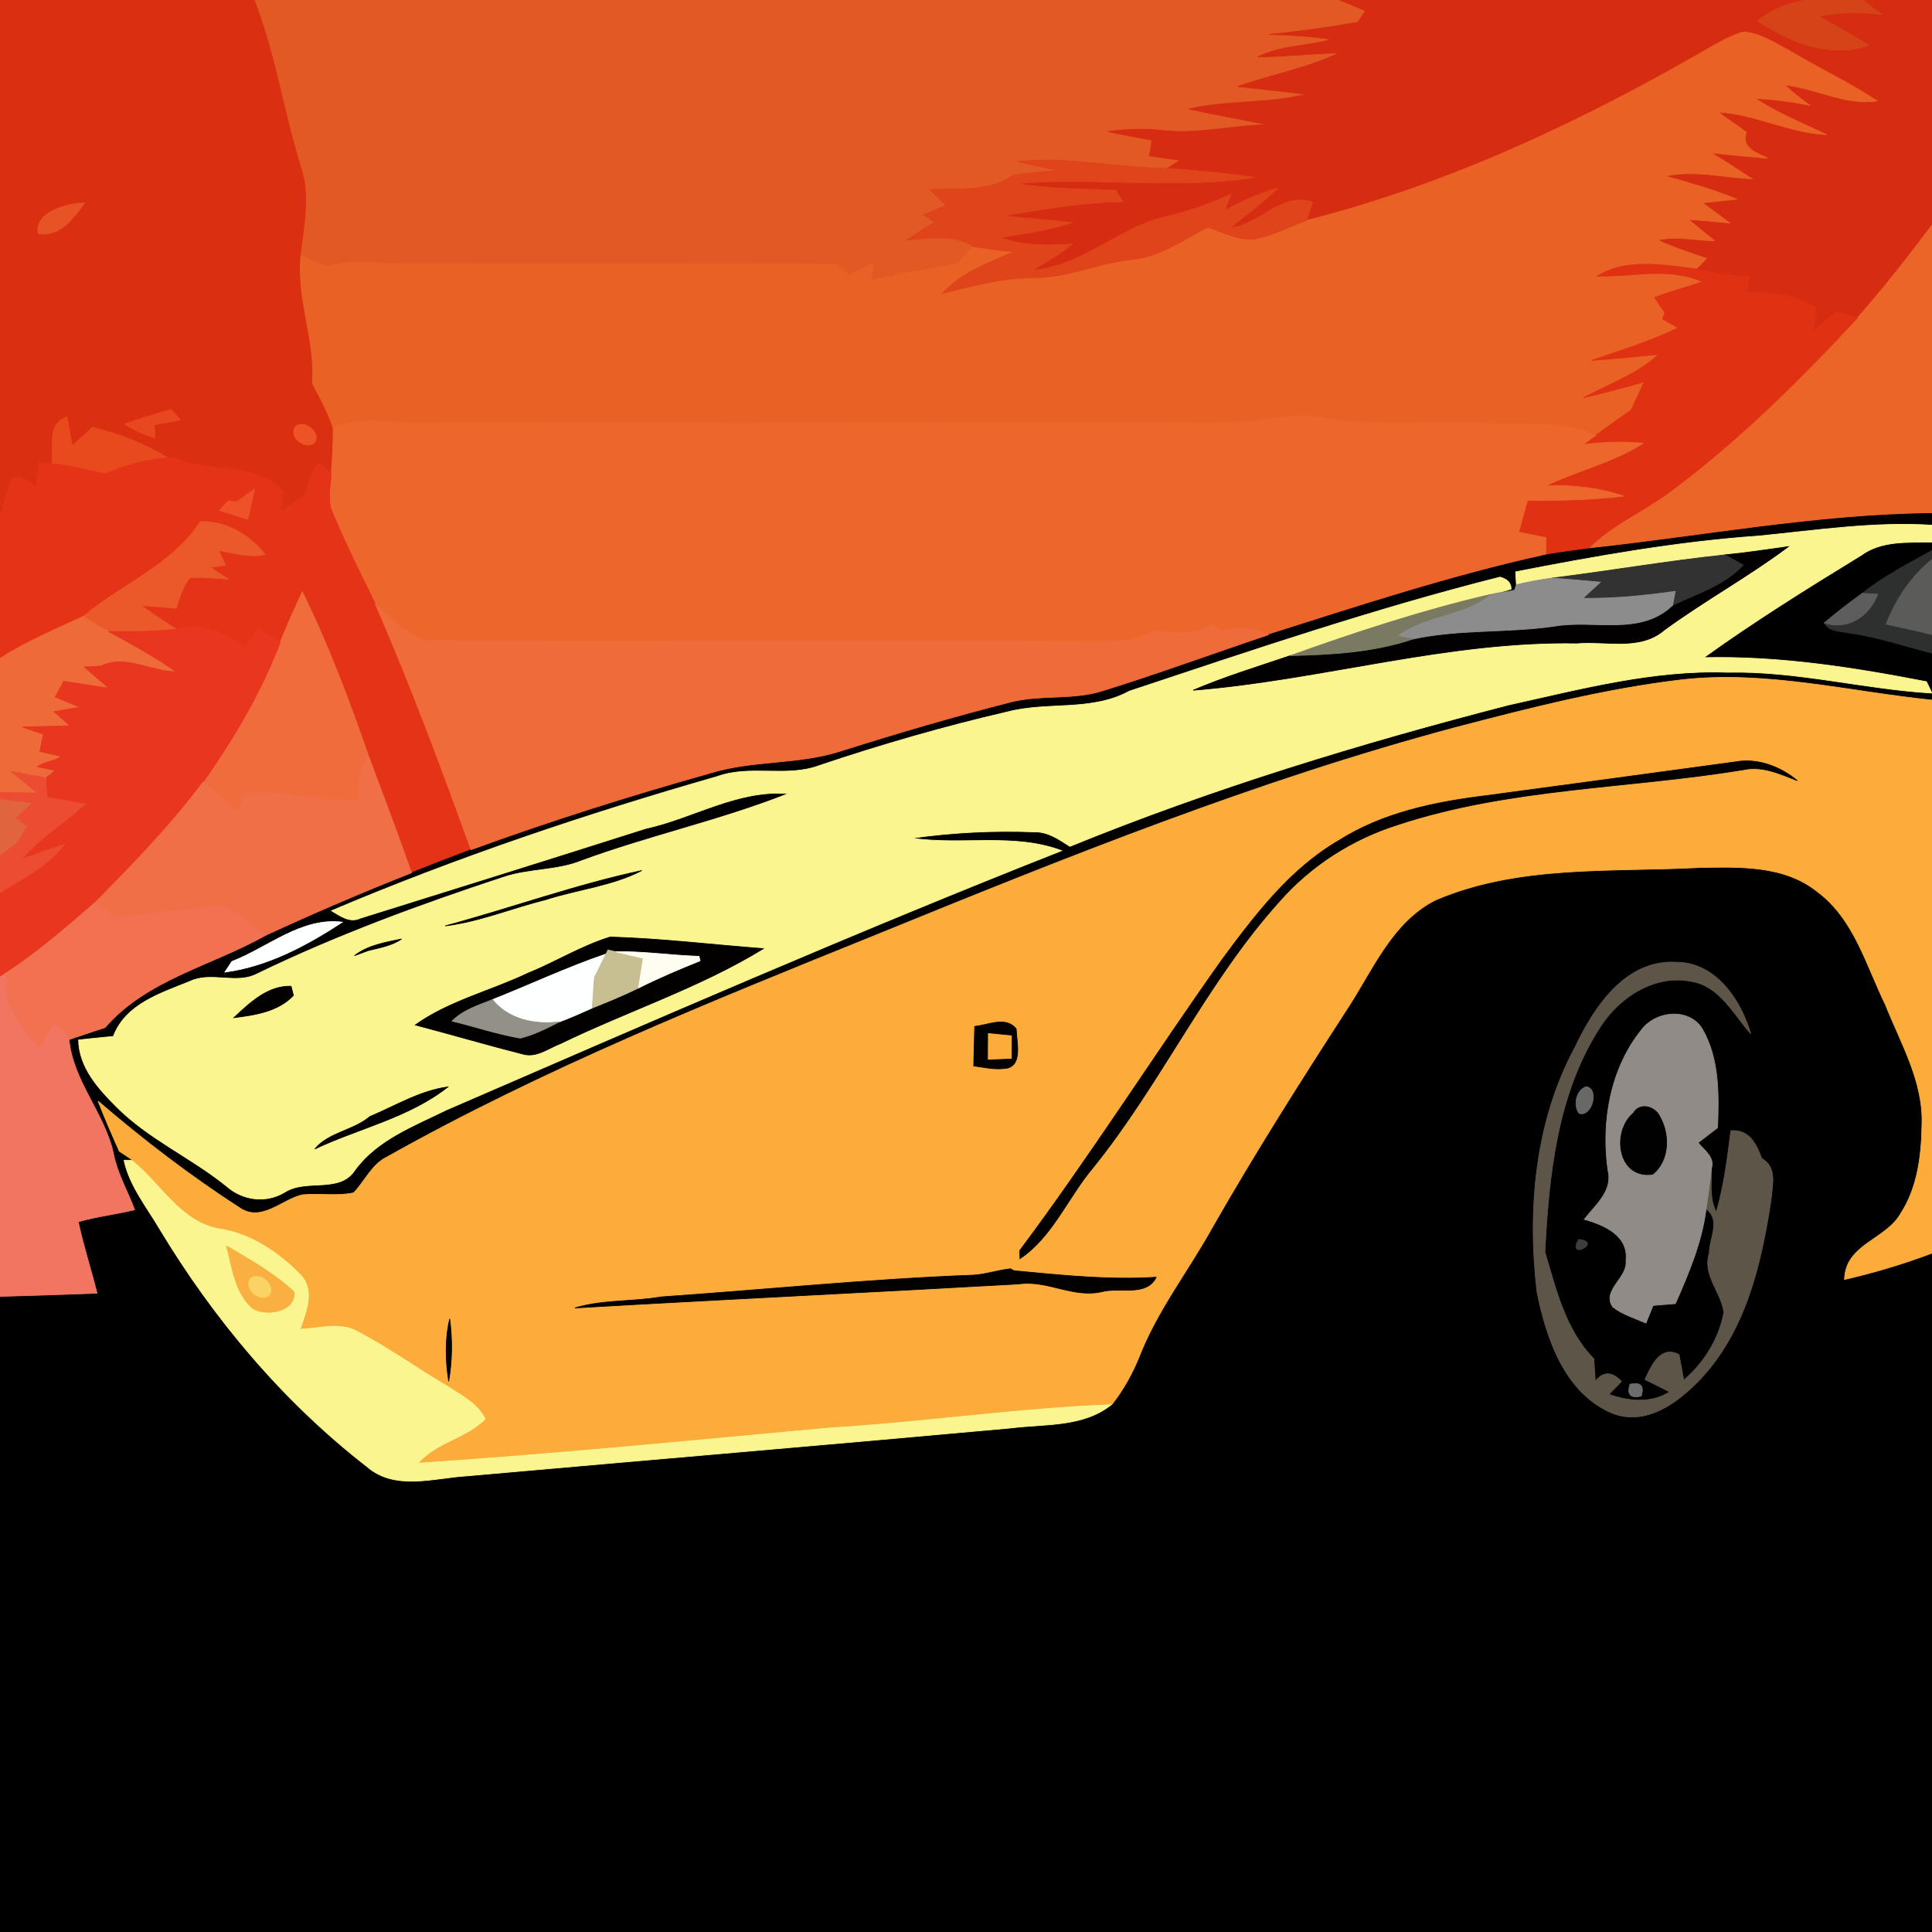
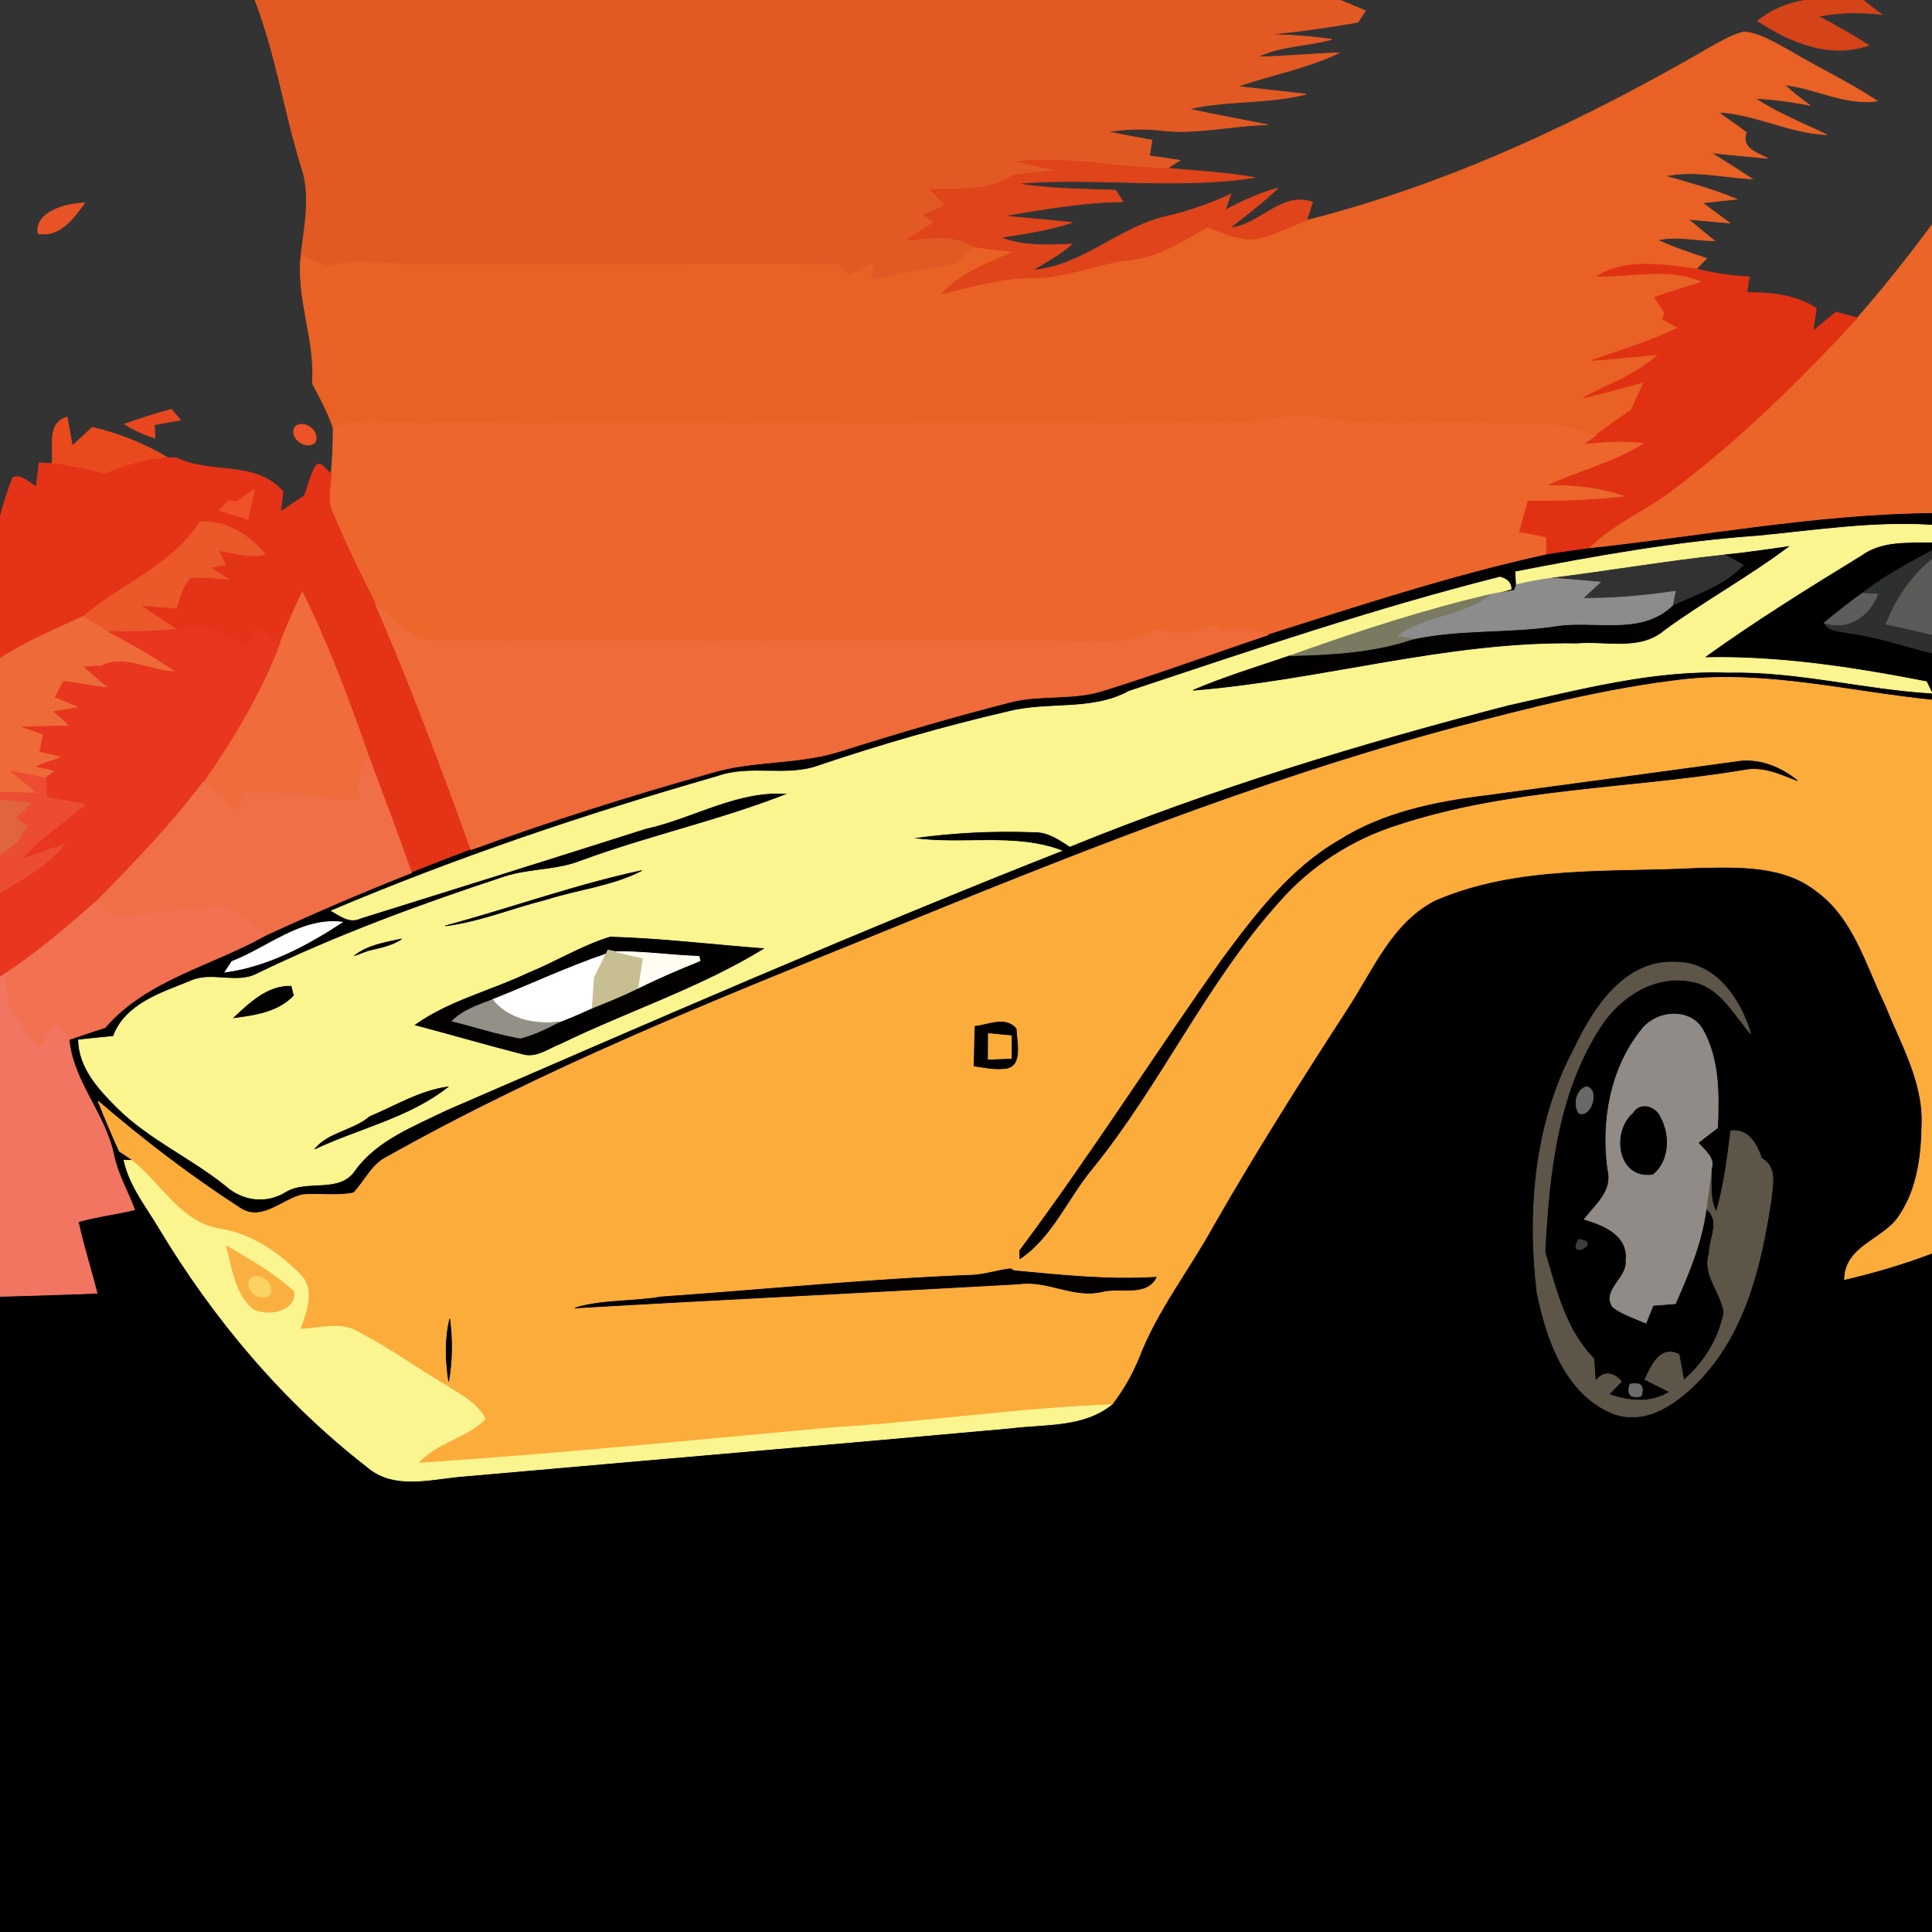
<svg xmlns="http://www.w3.org/2000/svg" width="256pt" height="256pt" viewBox="0 0 256 256" version="1.1">
  <rect x="0" y="0" width="256" height="256" fill="#333333" stroke="none" />
  <g id="#db2f12ff">
-     <path fill="#db2f12" stroke="#db2f12" stroke-width="0.094" opacity="1.00" d=" M 0.00 0.00 L 33.78 0.00 C 36.56 7.13 37.65 14.75 39.91 22.04 C 41.25 25.88 40.32 29.95 39.88 33.86 C 39.25 39.60 41.83 45.08 41.39 50.81 C 42.42 52.71 43.43 54.63 44.14 56.68 C 44.16 58.70 44.07 60.73 43.89 62.74 C 43.20 62.49 42.50 60.82 41.78 61.83 C 41.15 63.04 40.80 64.38 40.36 65.67 C 39.30 66.39 38.25 67.09 37.19 67.80 C 37.29 66.91 37.40 66.02 37.50 65.13 C 33.76 60.92 27.85 62.94 23.30 60.64 C 23.05 60.65 22.54 60.68 22.29 60.69 C 19.18 58.79 15.77 57.47 12.23 56.62 C 11.35 57.44 10.47 58.26 9.58 59.08 C 9.41 58.13 9.06 56.22 8.89 55.26 C 6.11 56.11 7.19 59.28 6.88 61.44 C 6.32 61.40 5.75 61.36 5.19 61.32 C 5.06 62.37 4.94 63.42 4.81 64.48 C 3.82 64.00 2.93 62.84 1.72 63.25 C 1.00 64.96 0.47 66.75 0.00 68.55 L 0.00 0.00 M 5.05 30.95 C 7.94 31.46 9.75 28.91 11.22 26.89 C 8.88 26.93 4.52 28.08 5.05 30.95 M 16.51 56.19 C 17.76 57.01 19.13 57.60 20.55 58.05 C 20.52 57.61 20.48 56.73 20.45 56.29 C 21.61 56.07 22.76 55.85 23.91 55.65 C 23.61 55.30 23.00 54.59 22.70 54.24 C 20.61 54.82 18.54 55.46 16.51 56.19 M 39.18 56.48 C 38.10 57.85 40.47 59.73 41.70 58.65 C 42.58 57.32 40.39 55.55 39.18 56.48 Z" />
-   </g>
+     </g>
  <g id="#e35924ff">
    <path fill="#e35924" stroke="#e35924" stroke-width="0.094" opacity="1.00" d=" M 33.78 0.00 L 177.50 0.00 C 178.65 0.46 179.80 0.94 180.94 1.43 C 180.69 1.81 180.18 2.57 179.92 2.94 C 176.00 3.64 172.06 4.19 168.09 4.56 C 170.89 4.63 173.69 4.80 176.47 5.22 C 173.24 6.14 169.74 6.01 166.69 7.53 C 170.28 7.50 173.86 7.10 177.45 7.00 C 173.17 9.06 168.47 9.89 164.01 11.46 C 167.03 11.81 170.06 12.12 173.09 12.48 C 167.97 13.78 162.63 13.25 157.51 14.45 C 160.98 15.19 164.47 15.82 167.95 16.53 C 163.21 16.61 158.52 17.86 153.78 17.27 C 151.45 16.99 149.10 17.13 146.79 17.44 C 148.73 17.86 150.69 18.21 152.65 18.57 C 152.53 19.26 152.42 19.96 152.31 20.65 C 153.66 20.84 155.01 21.04 156.36 21.24 C 155.94 21.51 155.11 22.04 154.69 22.30 C 148.05 22.26 141.46 20.67 134.82 21.41 C 136.56 21.82 138.31 22.21 140.06 22.58 C 138.13 22.76 136.19 22.95 134.27 23.21 C 131.05 25.47 126.96 24.90 123.25 25.12 C 123.94 25.82 124.64 26.51 125.35 27.20 C 124.36 27.64 123.37 28.07 122.37 28.48 C 122.74 28.71 123.46 29.17 123.83 29.41 C 122.59 30.21 121.36 31.02 120.12 31.81 C 123.09 31.61 126.30 30.93 128.98 32.67 C 128.44 33.23 127.35 34.36 126.81 34.92 C 123.03 35.72 119.17 36.15 115.44 37.19 C 115.49 36.61 115.58 35.47 115.63 34.89 C 114.57 35.43 113.51 35.96 112.46 36.49 C 112.07 36.12 111.30 35.38 110.91 35.01 C 91.61 34.89 72.30 34.98 53.00 34.93 C 49.79 34.89 46.49 34.33 43.36 35.31 C 42.20 34.83 41.04 34.35 39.88 33.86 C 40.32 29.95 41.25 25.88 39.91 22.04 C 37.65 14.75 36.56 7.13 33.78 0.00 Z" />
  </g>
  <g id="#d62d12ff">
-     <path fill="#d62d12" stroke="#d62d12" stroke-width="0.094" opacity="1.00" d=" M 177.50 0.00 L 239.41 0.00 C 237.03 0.34 234.77 1.26 232.90 2.77 C 237.22 5.62 242.43 7.80 247.62 6.00 C 245.46 4.61 243.22 3.37 240.96 2.16 C 243.72 1.61 246.53 1.60 249.32 1.91 C 248.49 1.27 247.66 0.63 246.82 -0.00 L 256.00 0.00 L 256.00 29.81 C 252.85 34.02 249.60 38.17 246.11 42.12 C 245.17 41.87 244.24 41.62 243.30 41.36 C 242.27 42.20 241.25 43.03 240.22 43.86 C 240.37 42.86 240.52 41.86 240.67 40.86 C 237.94 39.05 234.66 38.77 231.47 38.77 C 231.58 38.07 231.68 37.38 231.79 36.68 C 229.41 36.58 227.06 36.20 224.76 35.64 C 225.10 35.29 225.79 34.59 226.13 34.24 C 223.95 33.50 221.75 32.80 219.66 31.82 C 222.12 31.21 224.67 31.89 227.17 31.90 C 226.02 30.95 224.86 30.00 223.71 29.06 C 225.53 29.23 227.37 29.39 229.20 29.55 C 228.00 28.66 226.79 27.77 225.59 26.88 C 227.10 26.72 228.61 26.56 230.12 26.39 C 227.06 25.12 223.86 24.23 220.67 23.33 C 224.49 22.51 228.34 23.52 232.17 23.70 C 230.38 22.52 228.56 21.37 226.74 20.24 C 229.22 20.54 231.72 20.74 234.21 20.97 C 232.76 20.21 230.67 19.64 231.39 17.54 C 230.19 16.59 228.88 15.79 227.68 14.86 C 232.62 15.11 237.09 17.64 242.05 17.84 C 238.83 16.32 235.52 14.98 232.54 13.03 C 234.99 13.16 237.43 13.46 239.84 13.97 C 238.67 13.12 237.53 12.23 236.47 11.26 C 240.61 11.68 244.48 14.01 248.73 13.38 C 245.07 10.93 241.06 9.08 237.29 6.82 C 235.33 5.77 233.37 4.46 231.10 4.22 C 229.62 4.58 228.29 5.35 226.97 6.07 C 210.05 15.90 192.19 24.38 173.15 29.20 C 173.34 28.59 173.72 27.38 173.91 26.78 C 169.74 25.35 166.96 29.84 162.97 30.19 C 165.14 28.51 167.34 26.85 169.31 24.93 C 166.87 25.61 164.55 26.64 162.34 27.86 C 162.53 27.32 162.90 26.26 163.09 25.73 C 160.29 27.03 157.38 28.04 154.37 28.72 C 148.16 30.20 143.35 35.29 136.84 35.80 C 138.62 34.72 140.47 33.72 142.05 32.34 C 138.86 32.48 135.61 32.66 132.58 31.47 C 135.78 30.98 139.00 30.49 142.09 29.48 C 139.04 29.16 135.99 28.90 132.94 28.61 C 138.19 27.75 143.45 26.78 148.80 26.73 C 148.55 26.35 148.07 25.58 147.82 25.20 C 143.45 25.04 139.06 25.04 134.73 24.32 C 145.22 23.43 155.80 25.14 166.24 23.52 C 162.42 22.86 158.55 22.64 154.69 22.30 C 155.11 22.04 155.94 21.51 156.36 21.24 C 155.01 21.04 153.66 20.84 152.31 20.65 C 152.42 19.96 152.53 19.26 152.65 18.57 C 150.69 18.21 148.73 17.86 146.79 17.44 C 149.10 17.13 151.45 16.99 153.78 17.27 C 158.52 17.86 163.21 16.61 167.95 16.53 C 164.47 15.82 160.98 15.19 157.51 14.45 C 162.63 13.25 167.97 13.78 173.09 12.48 C 170.06 12.12 167.03 11.81 164.01 11.46 C 168.47 9.89 173.17 9.06 177.45 7.00 C 173.86 7.10 170.28 7.50 166.69 7.53 C 169.74 6.01 173.24 6.14 176.47 5.22 C 173.69 4.80 170.89 4.63 168.09 4.56 C 172.06 4.19 176.00 3.64 179.92 2.94 C 180.18 2.57 180.69 1.81 180.94 1.43 C 179.80 0.94 178.65 0.46 177.50 0.00 Z" />
-   </g>
+     </g>
  <g id="#d54319ff">
    <path fill="#d54319" stroke="#d54319" stroke-width="0.094" opacity="1.00" d=" M 239.41 0.00 L 246.82 0.00 C 247.66 0.63 248.49 1.27 249.32 1.91 C 246.53 1.60 243.72 1.61 240.96 2.16 C 243.22 3.37 245.46 4.61 247.62 6.00 C 242.43 7.80 237.22 5.62 232.90 2.77 C 234.77 1.26 237.03 0.34 239.41 0.00 Z" />
  </g>
  <g id="#e96124ff">
    <path fill="#e96124" stroke="#e96124" stroke-width="0.094" opacity="1.00" d=" M 226.97 6.07 C 228.29 5.35 229.62 4.58 231.10 4.22 C 233.37 4.46 235.33 5.77 237.29 6.82 C 241.06 9.08 245.07 10.93 248.73 13.38 C 244.48 14.01 240.61 11.68 236.47 11.26 C 237.53 12.23 238.67 13.12 239.84 13.97 C 237.43 13.46 234.99 13.16 232.54 13.03 C 235.52 14.98 238.83 16.32 242.05 17.84 C 237.09 17.64 232.62 15.11 227.68 14.86 C 228.88 15.79 230.19 16.59 231.39 17.54 C 230.67 19.64 232.76 20.21 234.21 20.97 C 231.72 20.74 229.22 20.54 226.74 20.24 C 228.56 21.37 230.38 22.52 232.17 23.70 C 228.34 23.52 224.49 22.51 220.67 23.33 C 223.86 24.23 227.06 25.12 230.12 26.39 C 228.61 26.56 227.10 26.72 225.59 26.88 C 226.79 27.77 228.00 28.66 229.20 29.55 C 227.37 29.39 225.53 29.23 223.71 29.06 C 224.86 30.00 226.02 30.95 227.17 31.90 C 224.67 31.89 222.12 31.21 219.66 31.82 C 221.75 32.80 223.95 33.50 226.13 34.24 C 225.79 34.59 225.10 35.29 224.76 35.64 C 220.41 35.12 215.60 34.17 211.64 36.58 C 216.31 36.71 221.16 35.32 225.61 37.35 C 223.49 38.04 221.33 38.62 219.25 39.41 C 219.68 40.09 220.14 40.77 220.60 41.44 C 220.53 41.65 220.37 42.07 220.30 42.28 C 220.82 42.57 221.87 43.15 222.39 43.44 C 218.69 45.21 214.78 46.43 210.91 47.75 C 213.87 47.56 216.82 47.24 219.78 46.95 C 216.93 49.62 213.19 50.88 209.82 52.70 C 212.52 52.08 215.20 51.35 217.87 50.60 C 217.29 51.84 216.72 53.08 216.14 54.32 C 214.56 55.43 212.99 56.55 211.43 57.69 C 206.89 55.60 201.83 56.40 197.01 56.08 C 189.89 55.72 182.72 56.65 175.66 55.43 C 172.99 54.91 170.27 55.14 167.60 55.57 C 163.11 56.27 158.54 56.07 154.01 56.03 C 121.36 56.10 88.71 55.95 56.06 56.08 C 52.09 56.14 47.95 55.00 44.14 56.68 C 43.43 54.63 42.42 52.71 41.39 50.81 C 41.83 45.08 39.25 39.60 39.88 33.86 C 41.04 34.35 42.20 34.83 43.36 35.31 C 46.49 34.33 49.79 34.89 53.00 34.93 C 72.30 34.98 91.61 34.89 110.91 35.01 C 111.30 35.38 112.07 36.12 112.46 36.49 C 113.51 35.96 114.57 35.43 115.63 34.89 C 115.58 35.47 115.49 36.61 115.44 37.19 C 119.17 36.15 123.03 35.72 126.81 34.92 C 127.35 34.36 128.44 33.23 128.98 32.67 C 130.76 32.98 132.56 33.16 134.36 33.36 C 130.98 34.82 127.38 36.11 124.84 38.90 C 128.85 37.90 132.88 36.79 137.05 36.79 C 141.50 36.81 145.60 34.81 149.99 34.39 C 153.69 34.02 156.79 31.78 160.00 30.10 C 161.93 30.73 163.83 31.74 165.91 31.71 C 168.46 31.35 170.75 30.06 173.15 29.20 C 192.19 24.38 210.05 15.90 226.97 6.07 Z" />
  </g>
  <g id="#e0441aff">
    <path fill="#e0441a" stroke="#e0441a" stroke-width="0.094" opacity="1.00" d=" M 134.82 21.41 C 141.46 20.67 148.05 22.26 154.69 22.30 C 158.55 22.64 162.42 22.86 166.24 23.52 C 155.80 25.14 145.22 23.43 134.73 24.32 C 139.06 25.04 143.45 25.04 147.82 25.20 C 148.07 25.58 148.55 26.35 148.80 26.73 C 143.45 26.78 138.19 27.75 132.94 28.61 C 135.99 28.90 139.04 29.16 142.09 29.48 C 139.00 30.49 135.78 30.98 132.58 31.47 C 135.61 32.66 138.86 32.48 142.05 32.34 C 140.47 33.72 138.62 34.72 136.84 35.80 C 143.35 35.29 148.16 30.20 154.37 28.72 C 157.38 28.04 160.29 27.03 163.09 25.73 C 162.90 26.26 162.53 27.32 162.34 27.86 C 164.55 26.64 166.87 25.61 169.31 24.93 C 167.34 26.85 165.14 28.51 162.97 30.19 C 166.96 29.84 169.74 25.35 173.91 26.78 C 173.72 27.38 173.34 28.59 173.15 29.20 C 170.75 30.06 168.46 31.35 165.91 31.71 C 163.83 31.74 161.93 30.73 160.00 30.10 C 156.79 31.78 153.69 34.02 149.99 34.39 C 145.60 34.81 141.50 36.81 137.05 36.79 C 132.88 36.79 128.85 37.90 124.84 38.90 C 127.38 36.11 130.98 34.82 134.36 33.36 C 132.56 33.16 130.76 32.98 128.98 32.67 C 126.30 30.93 123.09 31.61 120.12 31.81 C 121.36 31.02 122.59 30.21 123.83 29.41 C 123.46 29.17 122.74 28.71 122.37 28.48 C 123.37 28.07 124.36 27.64 125.35 27.20 C 124.64 26.51 123.94 25.82 123.25 25.12 C 126.96 24.90 131.05 25.47 134.27 23.21 C 136.19 22.95 138.13 22.76 140.06 22.58 C 138.31 22.21 136.56 21.82 134.82 21.41 Z" />
  </g>
  <g id="#e75325ff">
    <path fill="#e75325" stroke="#e75325" stroke-width="0.094" opacity="1.00" d=" M 5.05 30.95 C 4.52 28.08 8.88 26.93 11.22 26.89 C 9.75 28.91 7.94 31.46 5.05 30.95 Z" />
  </g>
  <g id="#eb6428ff">
    <path fill="#eb6428" stroke="#eb6428" stroke-width="0.094" opacity="1.00" d=" M 246.11 42.12 C 249.60 38.17 252.85 34.02 256.00 29.81 L 256.00 68.04 C 240.69 68.19 225.61 71.09 210.43 72.71 C 213.70 69.36 218.14 67.63 221.79 64.77 C 230.66 58.09 238.58 50.25 246.11 42.12 Z" />
  </g>
  <g id="#e13113ff">
    <path fill="#e13113" stroke="#e13113" stroke-width="0.094" opacity="1.00" d=" M 211.64 36.58 C 215.60 34.17 220.41 35.12 224.76 35.64 C 227.06 36.20 229.41 36.58 231.79 36.68 C 231.68 37.38 231.58 38.07 231.47 38.77 C 234.66 38.77 237.94 39.05 240.67 40.86 C 240.52 41.86 240.37 42.86 240.22 43.86 C 241.25 43.03 242.27 42.20 243.30 41.36 C 244.24 41.62 245.17 41.87 246.11 42.12 C 238.58 50.25 230.66 58.09 221.79 64.77 C 218.14 67.63 213.70 69.36 210.43 72.71 C 208.56 72.95 206.69 73.21 204.83 73.53 C 204.83 72.96 204.84 71.81 204.84 71.24 C 203.63 70.98 202.43 70.74 201.23 70.52 C 201.61 69.12 202.00 67.72 202.39 66.32 C 206.65 66.32 210.92 66.25 215.15 65.74 C 211.83 64.61 208.33 64.24 204.84 64.36 C 209.07 62.33 213.74 61.30 217.71 58.74 C 215.07 58.44 212.42 58.61 209.79 58.90 C 210.20 58.60 211.02 57.99 211.43 57.69 C 212.99 56.55 214.56 55.43 216.14 54.32 C 216.72 53.08 217.29 51.84 217.87 50.60 C 215.20 51.35 212.52 52.08 209.82 52.70 C 213.19 50.88 216.93 49.62 219.78 46.95 C 216.82 47.24 213.87 47.56 210.91 47.75 C 214.78 46.43 218.69 45.21 222.39 43.44 C 221.87 43.15 220.82 42.57 220.30 42.28 C 220.37 42.07 220.53 41.65 220.60 41.44 C 220.14 40.77 219.68 40.09 219.25 39.41 C 221.33 38.62 223.49 38.04 225.61 37.35 C 221.16 35.32 216.31 36.71 211.64 36.58 Z" />
  </g>
  <g id="#e84720ff">
    <path fill="#e84720" stroke="#e84720" stroke-width="0.094" opacity="1.00" d=" M 16.51 56.19 C 18.54 55.46 20.61 54.82 22.70 54.24 C 23.00 54.59 23.61 55.30 23.91 55.65 C 22.76 55.85 21.61 56.07 20.45 56.29 C 20.48 56.73 20.52 57.61 20.55 58.05 C 19.13 57.60 17.76 57.01 16.51 56.19 Z" />
  </g>
  <g id="#ed662cff">
    <path fill="#ed662c" stroke="#ed662c" stroke-width="0.094" opacity="1.00" d=" M 44.14 56.68 C 47.95 55.00 52.09 56.14 56.06 56.08 C 88.71 55.95 121.36 56.10 154.01 56.03 C 158.54 56.07 163.11 56.27 167.60 55.57 C 170.27 55.14 172.99 54.91 175.66 55.43 C 182.72 56.65 189.89 55.72 197.01 56.08 C 201.83 56.40 206.89 55.60 211.43 57.69 C 211.02 57.99 210.20 58.60 209.79 58.90 C 212.42 58.61 215.07 58.44 217.71 58.74 C 213.74 61.30 209.07 62.33 204.84 64.36 C 208.33 64.24 211.83 64.61 215.15 65.74 C 210.92 66.25 206.65 66.32 202.39 66.32 C 202.00 67.72 201.61 69.12 201.23 70.52 C 202.43 70.74 203.63 70.98 204.84 71.24 C 204.84 71.81 204.83 72.96 204.83 73.53 C 192.35 76.28 180.19 80.27 168.03 84.13 C 166.10 83.08 163.96 83.13 161.88 83.55 C 161.44 83.28 161.01 83.02 160.57 82.77 C 158.30 84.28 155.62 83.85 153.09 83.51 C 150.05 85.35 146.44 84.98 143.05 84.97 C 114.71 84.78 86.37 85.06 58.04 84.88 C 54.50 85.10 52.18 82.06 49.73 80.01 C 47.77 76.05 45.80 72.08 44.09 68.00 C 43.31 66.34 43.80 64.48 43.89 62.74 C 44.07 60.73 44.16 58.70 44.14 56.68 Z" />
  </g>
  <g id="#e94a1dff">
    <path fill="#e94a1d" stroke="#e94a1d" stroke-width="0.094" opacity="1.00" d=" M 6.88 61.44 C 7.19 59.28 6.11 56.11 8.89 55.26 C 9.06 56.22 9.41 58.13 9.58 59.08 C 10.47 58.26 11.35 57.44 12.23 56.62 C 15.77 57.47 19.18 58.79 22.29 60.69 C 19.39 60.83 16.59 61.66 13.94 62.81 C 11.61 62.27 9.27 61.68 6.88 61.44 Z" />
  </g>
  <g id="#ee5327ff">
    <path fill="#ee5327" stroke="#ee5327" stroke-width="0.094" opacity="1.00" d=" M 39.18 56.48 C 40.39 55.55 42.58 57.32 41.70 58.65 C 40.47 59.73 38.10 57.85 39.18 56.48 Z" />
  </g>
  <g id="#e53318ff">
    <path fill="#e53318" stroke="#e53318" stroke-width="0.094" opacity="1.00" d=" M 22.29 60.69 C 22.54 60.68 23.05 60.65 23.30 60.64 C 27.85 62.94 33.76 60.92 37.50 65.13 C 37.40 66.02 37.29 66.91 37.19 67.80 C 38.25 67.09 39.30 66.39 40.36 65.67 C 40.80 64.38 41.15 63.04 41.78 61.83 C 42.50 60.82 43.20 62.49 43.89 62.74 C 43.80 64.48 43.31 66.34 44.09 68.00 C 45.80 72.08 47.77 76.05 49.73 80.01 C 54.38 90.71 58.46 101.63 62.41 112.59 C 59.77 113.58 57.15 114.60 54.53 115.65 C 52.72 110.51 50.79 105.42 48.89 100.32 C 46.31 92.89 43.53 85.49 40.06 78.42 C 39.01 80.63 38.04 82.87 37.12 85.13 C 36.14 84.47 35.16 83.82 34.18 83.16 C 33.63 84.02 33.09 84.87 32.54 85.73 C 29.81 83.86 26.72 82.35 23.35 83.38 C 21.77 82.35 20.20 81.29 18.65 80.21 C 20.22 80.33 21.79 80.46 23.36 80.59 C 23.82 79.19 24.19 77.67 25.20 76.54 C 26.89 76.46 28.58 76.62 30.26 76.75 C 29.67 76.36 28.49 75.58 27.89 75.19 C 28.38 75.11 29.37 74.95 29.86 74.87 C 29.64 74.39 29.20 73.43 28.99 72.94 C 31.01 73.27 33.08 73.98 35.13 73.46 C 33.01 70.83 29.99 69.01 26.54 69.11 C 22.78 74.93 16.13 77.37 11.04 81.67 C 7.30 83.40 3.47 84.99 0.00 87.25 L 0.00 68.55 C 0.47 66.75 1.00 64.96 1.72 63.25 C 2.93 62.84 3.82 64.00 4.81 64.48 C 4.94 63.42 5.06 62.37 5.19 61.32 C 5.75 61.36 6.32 61.40 6.88 61.44 C 9.27 61.68 11.61 62.27 13.94 62.81 C 16.59 61.66 19.39 60.83 22.29 60.69 M 31.36 66.50 C 31.09 66.46 30.54 66.39 30.27 66.35 C 29.96 66.67 29.35 67.31 29.05 67.63 C 30.32 68.02 31.59 68.41 32.86 68.81 C 33.16 67.47 33.44 66.14 33.71 64.80 C 32.93 65.37 32.15 65.94 31.36 66.50 Z" />
  </g>
  <g id="#ef5228ff">
    <path fill="#ef5228" stroke="#ef5228" stroke-width="0.094" opacity="1.00" d=" M 31.36 66.50 C 32.15 65.94 32.93 65.37 33.71 64.80 C 33.44 66.14 33.16 67.47 32.86 68.81 C 31.59 68.41 30.32 68.02 29.05 67.63 C 29.35 67.31 29.96 66.67 30.27 66.35 C 30.54 66.39 31.09 66.46 31.36 66.50 Z" />
  </g>
  <g id="#000000ff">
    <path fill="#000000" stroke="#000000" stroke-width="0.094" opacity="1.00" d=" M 210.43 72.71 C 225.61 71.09 240.69 68.19 256.00 68.04 L 256.00 69.59 C 248.32 69.10 240.70 70.27 233.08 71.02 C 222.22 71.78 211.50 73.69 200.83 75.77 C 200.85 76.20 200.91 77.06 200.93 77.48 C 200.87 77.66 200.74 78.02 200.68 78.20 C 199.93 78.38 199.17 78.47 198.42 78.58 L 200.23 78.06 C 200.24 77.26 199.75 76.73 198.76 76.47 C 182.14 80.66 165.89 86.19 149.63 91.59 C 144.66 94.31 138.87 92.95 133.56 94.32 C 125.13 96.27 116.80 98.67 108.60 101.43 C 104.24 103.07 99.46 101.31 95.06 102.89 C 77.70 107.87 60.55 113.63 43.92 120.68 C 45.10 121.36 46.33 122.34 47.76 121.66 C 60.37 117.73 72.97 113.78 85.55 109.78 C 91.90 108.39 97.77 104.59 104.46 105.16 C 95.54 108.70 86.10 110.74 77.09 114.05 C 73.78 115.39 70.13 115.11 66.78 116.22 C 55.67 119.88 44.66 123.92 34.12 129.02 C 31.32 130.52 28.01 128.68 25.14 130.05 C 21.28 131.62 16.63 133.04 15.02 137.33 C 13.48 137.48 11.94 137.63 10.41 137.80 C 10.48 141.43 13.01 144.23 15.43 146.65 C 19.69 150.93 25.32 153.38 29.99 157.15 C 32.17 159.08 35.26 159.48 37.76 157.95 C 40.64 156.13 45.03 158.18 47.05 155.01 C 50.00 151.00 54.82 149.20 59.13 147.08 C 86.19 135.36 113.24 123.54 140.67 112.72 C 134.36 110.34 127.37 112.05 120.79 111.06 C 126.18 110.29 131.65 110.02 137.09 110.23 C 138.87 110.19 140.34 111.24 141.77 112.15 C 160.64 104.46 180.17 98.50 199.89 93.41 C 209.45 91.30 219.06 88.72 228.94 89.08 C 238.05 88.88 246.93 91.30 255.99 91.84 L 255.27 90.33 C 245.54 88.44 235.70 86.91 225.76 87.14 C 232.48 82.30 239.54 77.91 246.61 73.58 C 249.34 71.59 252.80 71.89 256.00 71.83 L 256.00 72.94 C 252.84 74.71 249.59 76.35 246.76 78.62 C 245.02 79.86 243.34 81.17 241.72 82.54 C 242.38 83.73 243.85 83.62 245.01 83.88 C 248.76 84.36 252.34 85.64 256.00 86.54 L 256.00 92.77 C 245.02 91.65 234.07 88.84 222.98 90.06 C 212.78 91.25 202.81 93.80 192.90 96.39 C 166.60 103.41 141.31 113.61 116.14 123.87 C 94.14 132.77 72.02 141.65 51.31 153.29 C 49.26 154.28 48.36 156.49 46.86 158.06 C 44.62 158.53 42.31 158.10 40.04 158.32 C 37.32 158.98 34.69 161.96 31.82 160.09 C 25.22 155.83 18.96 151.03 13.00 145.91 C 13.88 148.15 14.83 150.35 15.81 152.55 C 16.42 152.93 17.02 153.34 17.61 153.76 C 17.31 153.75 16.72 153.74 16.43 153.73 C 17.16 157.14 19.42 159.89 21.15 162.83 C 28.37 174.82 37.54 185.72 48.61 194.32 C 52.34 197.58 57.50 195.82 61.91 195.56 C 85.91 193.43 109.92 191.40 133.91 189.22 C 138.46 188.64 143.61 189.15 147.38 186.03 C 148.84 184.16 150.00 182.08 150.90 179.89 C 153.29 173.68 157.44 168.41 160.64 162.63 C 166.29 152.74 172.38 143.13 178.57 133.58 C 181.91 128.46 184.46 122.16 190.21 119.26 C 201.19 114.56 213.37 115.57 225.03 114.96 C 230.36 114.86 236.36 114.59 240.78 118.13 C 245.68 121.74 247.27 127.90 249.83 133.12 C 251.86 138.25 254.88 143.31 254.67 149.00 C 254.61 153.08 254.10 157.37 251.82 160.86 C 249.83 164.29 244.50 164.90 244.41 169.54 C 248.35 168.63 252.22 167.48 256.00 166.05 L 256.00 256.00 L 0.00 256.00 L 0.00 171.78 C 4.29 171.67 8.57 171.52 12.86 171.36 C 12.07 168.19 11.05 165.08 10.37 161.89 C 12.82 161.19 15.36 160.90 17.84 160.30 C 16.93 157.85 15.58 155.57 15.06 152.98 C 13.93 147.57 9.69 143.35 9.15 137.75 C 10.74 137.20 12.33 136.68 13.92 136.16 C 19.42 129.77 28.12 127.94 35.22 123.92 C 41.58 120.99 48.01 118.22 54.53 115.65 C 57.15 114.60 59.77 113.58 62.41 112.59 C 72.84 108.79 83.42 105.44 94.10 102.44 C 99.72 100.70 105.75 101.33 111.36 99.53 C 118.84 97.16 126.37 94.95 133.97 93.01 C 137.94 92.02 142.15 92.78 146.08 91.54 C 153.45 89.25 160.70 86.58 168.03 84.13 C 180.19 80.27 192.35 76.28 204.83 73.53 C 206.69 73.21 208.56 72.95 210.43 72.71 M 30.73 127.40 L 29.80 128.81 C 35.48 128.05 40.63 125.28 45.36 122.19 C 39.93 121.52 35.53 125.55 30.73 127.40 M 208.70 138.76 C 203.38 148.63 202.37 160.22 203.66 171.20 C 204.91 177.40 207.37 184.70 213.73 187.30 C 218.27 188.99 222.50 185.72 225.44 182.60 C 231.35 176.22 233.39 167.44 234.66 159.10 C 234.83 157.12 235.54 154.69 233.44 153.50 C 232.72 151.55 231.75 149.61 229.34 149.83 C 228.89 153.46 228.44 157.10 227.41 160.62 C 226.49 158.83 226.80 156.78 226.77 154.85 C 227.27 153.34 225.80 152.41 225.01 151.41 C 225.87 150.75 226.73 150.09 227.59 149.43 C 227.76 145.04 227.84 140.30 225.58 136.37 C 223.83 133.46 219.38 133.93 217.50 136.47 C 213.36 141.60 212.16 148.65 213.06 155.06 C 213.76 157.81 211.40 159.65 209.92 161.57 C 212.51 162.30 215.85 163.71 215.45 167.03 C 215.75 169.31 212.17 170.98 213.71 173.19 C 215.01 174.19 216.62 174.67 218.10 175.32 C 218.34 174.74 218.80 173.57 219.04 172.98 C 219.78 172.92 221.26 172.80 222.00 172.74 C 223.77 168.71 225.52 164.60 226.07 160.19 C 228.07 161.64 226.49 164.10 226.49 166.05 C 225.54 168.95 228.08 171.21 228.43 173.91 C 227.76 177.41 225.80 180.58 223.11 182.88 C 222.95 182.04 222.64 180.34 222.48 179.49 C 219.99 178.18 218.80 181.01 217.96 182.79 C 219.05 183.34 220.14 183.88 221.24 184.43 C 218.76 186.00 215.83 185.69 213.19 184.76 C 213.60 184.33 214.43 183.48 214.85 183.05 C 213.60 181.71 212.45 181.70 211.39 183.02 C 211.32 182.02 211.26 181.03 211.19 180.04 C 207.42 176.22 206.20 170.87 204.71 165.91 C 205.23 155.67 206.33 144.88 212.05 136.07 C 214.58 132.12 219.25 129.07 224.08 130.04 C 227.85 130.63 229.69 134.37 231.98 136.98 C 230.65 132.43 227.30 127.45 222.01 127.50 C 215.36 127.16 211.21 133.45 208.70 138.76 M 210.18 143.99 C 208.84 144.44 208.43 146.44 209.23 147.52 C 210.88 148.12 212.02 144.30 210.18 143.99 M 209.17 164.23 C 207.51 167.15 212.49 164.52 209.17 164.23 M 215.98 183.42 C 215.55 184.79 216.04 185.31 217.47 184.99 C 217.90 183.62 217.40 183.10 215.98 183.42 Z" />
  </g>
  <g id="#eb582aff">
    <path fill="#eb582a" stroke="#eb582a" stroke-width="0.094" opacity="1.00" d=" M 26.54 69.11 C 29.99 69.01 33.01 70.83 35.13 73.46 C 33.08 73.98 31.01 73.27 28.99 72.94 C 29.20 73.43 29.64 74.39 29.86 74.87 C 29.37 74.95 28.38 75.11 27.89 75.19 C 28.49 75.58 29.67 76.36 30.26 76.75 C 28.58 76.62 26.89 76.46 25.20 76.54 C 24.19 77.67 23.82 79.19 23.36 80.59 C 21.79 80.46 20.22 80.33 18.65 80.21 C 20.20 81.29 21.77 82.35 23.35 83.38 C 20.36 83.70 17.35 83.72 14.35 83.67 C 13.21 83.06 12.13 82.36 11.04 81.67 C 16.13 77.37 22.78 74.93 26.54 69.11 Z" />
  </g>
  <g id="#faf58fff">
    <path fill="#faf58f" stroke="#faf58f" stroke-width="0.094" opacity="1.00" d=" M 233.08 71.02 C 240.70 70.27 248.32 69.10 256.00 69.59 L 256.00 71.83 C 252.80 71.89 249.34 71.59 246.61 73.58 C 239.54 77.91 232.48 82.30 225.76 87.14 C 235.70 86.91 245.54 88.44 255.27 90.33 L 255.99 91.84 C 246.93 91.30 238.05 88.88 228.94 89.08 C 219.06 88.72 209.45 91.30 199.89 93.41 C 180.17 98.50 160.64 104.46 141.77 112.15 C 140.34 111.24 138.87 110.19 137.09 110.23 C 131.65 110.02 126.18 110.29 120.79 111.06 C 127.37 112.05 134.36 110.34 140.67 112.72 C 113.24 123.54 86.19 135.36 59.13 147.08 C 54.82 149.20 50.00 151.00 47.05 155.01 C 45.03 158.18 40.64 156.13 37.76 157.95 C 35.26 159.48 32.17 159.08 29.99 157.15 C 25.32 153.38 19.69 150.93 15.43 146.65 C 13.01 144.23 10.48 141.43 10.41 137.80 C 11.94 137.63 13.48 137.48 15.02 137.33 C 16.63 133.04 21.28 131.62 25.14 130.05 C 28.01 128.68 31.32 130.52 34.12 129.02 C 44.66 123.92 55.67 119.88 66.78 116.22 C 70.13 115.11 73.78 115.39 77.09 114.05 C 86.10 110.74 95.54 108.70 104.46 105.16 C 97.77 104.59 91.90 108.39 85.55 109.78 C 72.97 113.78 60.37 117.73 47.76 121.66 C 46.33 122.34 45.10 121.36 43.92 120.68 C 60.55 113.63 77.70 107.87 95.06 102.89 C 99.46 101.31 104.24 103.07 108.60 101.43 C 116.80 98.67 125.13 96.27 133.56 94.32 C 138.87 92.95 144.66 94.31 149.63 91.59 C 165.89 86.19 182.14 80.66 198.76 76.47 C 199.75 76.73 200.24 77.26 200.23 78.06 L 198.42 78.58 C 198.18 78.63 197.70 78.73 197.45 78.78 C 188.46 80.87 179.65 83.78 170.96 86.88 C 166.65 88.35 162.29 89.67 158.10 91.46 C 175.14 90.09 191.76 84.91 208.96 85.21 C 212.81 84.87 217.30 86.25 220.52 83.48 C 225.86 79.58 231.67 76.39 236.97 72.43 C 234.18 72.81 231.40 73.25 228.60 73.52 C 220.92 74.33 213.30 75.65 205.64 76.60 C 204.05 76.81 202.48 77.11 200.93 77.48 C 200.91 77.06 200.85 76.20 200.83 75.77 C 211.50 73.69 222.22 71.78 233.08 71.02 M 58.98 122.69 C 63.57 122.12 67.87 120.31 72.34 119.20 C 76.54 117.84 81.09 117.40 85.04 115.35 C 76.23 117.24 67.69 120.34 58.98 122.69 M 46.97 126.63 C 47.43 126.46 48.33 126.13 48.78 125.96 C 50.29 125.58 51.90 125.32 53.21 124.42 C 51.06 124.87 48.75 125.24 46.97 126.63 M 69.95 128.96 C 65.00 131.31 59.54 132.61 55.03 135.81 C 59.77 137.06 64.47 138.44 69.22 139.65 C 71.05 140.22 72.67 138.88 74.29 138.27 C 83.18 133.96 92.73 130.86 101.15 125.70 C 94.39 125.18 87.64 124.36 80.86 124.16 C 77.06 125.32 73.63 127.47 69.95 128.96 M 30.99 134.85 C 33.78 134.50 36.85 134.05 38.88 131.90 C 38.80 131.59 38.64 130.98 38.57 130.68 C 35.46 130.59 33.11 132.88 30.99 134.85 M 49.01 147.95 C 46.82 149.81 43.57 150.02 41.72 152.24 C 47.57 149.49 54.21 148.08 59.35 144.02 C 55.65 144.52 52.40 146.53 49.01 147.95 Z" />
    <path fill="#faf58f" stroke="#faf58f" stroke-width="0.094" opacity="1.00" d=" M 16.43 153.73 C 16.72 153.74 17.31 153.75 17.61 153.76 C 21.35 156.74 23.94 161.79 28.99 162.72 C 33.27 163.34 37.01 165.90 39.97 168.93 C 41.83 171.03 40.68 173.75 39.91 176.03 C 42.45 175.89 45.26 175.01 47.60 176.45 C 51.61 178.55 55.28 181.22 59.19 183.51 C 61.09 184.78 63.39 185.85 64.41 188.04 C 61.99 190.58 58.07 191.12 55.62 193.77 C 73.75 192.56 91.84 190.77 109.94 189.11 C 122.44 188.36 134.86 186.50 147.38 186.03 C 143.61 189.15 138.46 188.64 133.91 189.22 C 109.92 191.40 85.91 193.43 61.91 195.56 C 57.50 195.82 52.34 197.58 48.61 194.32 C 37.54 185.72 28.37 174.82 21.15 162.83 C 19.42 159.89 17.16 157.14 16.43 153.73 M 30.01 165.08 C 30.78 167.93 31.12 171.34 33.49 173.37 C 35.26 174.50 39.29 173.78 38.94 171.16 C 36.30 168.68 33.10 166.93 30.01 165.08 Z" />
  </g>
  <g id="#020000ff">
    <path fill="#020000" stroke="#020000" stroke-width="0.094" opacity="1.00" d=" M 228.60 73.52 C 231.40 73.25 234.18 72.81 236.97 72.43 C 231.67 76.39 225.86 79.58 220.52 83.48 C 217.30 86.25 212.81 84.87 208.96 85.21 C 191.76 84.91 175.14 90.09 158.10 91.46 C 162.29 89.67 166.65 88.35 170.96 86.88 C 176.46 86.74 181.99 86.45 187.25 84.67 C 193.42 83.34 199.78 83.88 206.00 82.97 C 211.21 82.07 217.39 84.31 221.63 80.20 C 224.88 78.67 228.45 77.58 230.99 74.87 C 230.39 74.53 229.20 73.86 228.60 73.52 Z" />
  </g>
  <g id="#2e302fff">
    <path fill="#2e302f" stroke="#2e302f" stroke-width="0.094" opacity="1.00" d=" M 246.76 78.62 C 249.59 76.35 252.84 74.71 256.00 72.94 L 256.00 74.11 C 253.22 76.39 251.21 79.37 249.92 82.71 C 251.95 83.15 253.99 83.57 256.00 84.10 L 256.00 86.54 C 252.34 85.64 248.76 84.36 245.01 83.88 C 243.85 83.62 242.38 83.73 241.72 82.54 C 244.90 83.56 247.68 81.66 248.82 78.73 L 246.76 78.62 Z" />
  </g>
  <g id="#323233ff">
    <path fill="#323233" stroke="#323233" stroke-width="0.094" opacity="1.00" d=" M 205.64 76.60 C 213.30 75.65 220.92 74.33 228.60 73.52 C 229.20 73.86 230.39 74.53 230.99 74.87 C 228.45 77.58 224.88 78.67 221.63 80.20 L 221.98 78.35 C 217.92 78.93 213.83 79.33 209.73 79.28 C 210.50 78.56 211.27 77.85 212.05 77.14 C 209.91 76.94 207.78 76.75 205.64 76.60 Z" />
  </g>
  <g id="#5b5b5aff">
    <path fill="#5b5b5a" stroke="#5b5b5a" stroke-width="0.094" opacity="1.00" d=" M 249.92 82.71 C 251.21 79.37 253.22 76.39 256.00 74.11 L 256.00 84.10 C 253.99 83.57 251.95 83.15 249.92 82.71 Z" />
  </g>
  <g id="#8c8c8dff">
    <path fill="#8c8c8d" stroke="#8c8c8d" stroke-width="0.094" opacity="1.00" d=" M 200.93 77.48 C 202.48 77.11 204.05 76.81 205.64 76.60 C 207.78 76.75 209.91 76.94 212.05 77.14 C 211.27 77.85 210.50 78.56 209.73 79.28 C 213.83 79.33 217.92 78.93 221.98 78.35 L 221.63 80.20 C 217.39 84.31 211.21 82.07 206.00 82.97 C 199.78 83.88 193.42 83.34 187.25 84.67 L 185.06 84.28 C 188.76 81.47 193.78 81.63 197.45 78.78 C 197.70 78.73 198.18 78.63 198.42 78.58 C 199.17 78.47 199.93 78.38 200.68 78.20 C 200.74 78.02 200.87 77.66 200.93 77.48 Z" />
  </g>
  <g id="#f06c3cff">
    <path fill="#f06c3c" stroke="#f06c3c" stroke-width="0.094" opacity="1.00" d=" M 37.12 85.13 C 38.04 82.87 39.01 80.63 40.06 78.42 C 43.53 85.49 46.31 92.89 48.89 100.32 C 47.48 101.91 47.39 103.96 47.54 105.96 C 42.47 106.08 37.47 104.82 32.39 105.08 C 32.13 105.92 31.87 106.76 31.60 107.60 C 30.05 106.27 28.48 104.95 26.92 103.62 C 30.98 97.85 34.60 91.73 37.12 85.13 Z" />
  </g>
  <g id="#7a7a62ff">
    <path fill="#7a7a62" stroke="#7a7a62" stroke-width="0.094" opacity="1.00" d=" M 170.96 86.88 C 179.65 83.78 188.46 80.87 197.45 78.78 C 193.78 81.63 188.76 81.47 185.06 84.28 L 187.25 84.67 C 181.99 86.45 176.46 86.74 170.96 86.88 Z" />
  </g>
  <g id="#5d5d5eff">
    <path fill="#5d5d5e" stroke="#5d5d5e" stroke-width="0.094" opacity="1.00" d=" M 241.72 82.54 C 243.34 81.17 245.02 79.86 246.76 78.62 L 248.82 78.73 C 247.68 81.66 244.90 83.56 241.72 82.54 Z" />
  </g>
  <g id="#f06b3aff">
    <path fill="#f06b3a" stroke="#f06b3a" stroke-width="0.094" opacity="1.00" d=" M 49.73 80.01 C 52.18 82.06 54.50 85.10 58.04 84.88 C 86.37 85.06 114.71 84.78 143.05 84.97 C 146.44 84.98 150.05 85.35 153.09 83.51 C 155.62 83.85 158.30 84.28 160.57 82.77 C 161.01 83.02 161.44 83.28 161.88 83.55 C 163.96 83.13 166.10 83.08 168.03 84.13 C 160.70 86.58 153.45 89.25 146.08 91.54 C 142.15 92.78 137.94 92.02 133.97 93.01 C 126.37 94.95 118.84 97.16 111.36 99.53 C 105.75 101.33 99.72 100.70 94.10 102.44 C 83.42 105.44 72.84 108.79 62.41 112.59 C 58.46 101.63 54.38 90.71 49.73 80.01 Z" />
  </g>
  <g id="#ee6a38ff">
    <path fill="#ee6a38" stroke="#ee6a38" stroke-width="0.094" opacity="1.00" d=" M 0.00 87.25 C 3.47 84.99 7.30 83.40 11.04 81.67 C 12.13 82.36 13.21 83.06 14.35 83.67 C 17.42 85.32 20.47 87.00 23.33 89.00 C 19.99 89.02 16.60 86.65 13.38 88.26 C 12.64 88.30 11.90 88.33 11.16 88.37 C 12.25 89.31 13.34 90.24 14.44 91.18 C 12.43 90.91 10.45 90.56 8.44 90.28 C 8.07 90.97 7.70 91.66 7.32 92.35 C 8.40 92.81 9.48 93.26 10.56 93.71 C 9.71 93.86 8.01 94.15 7.16 94.30 C 7.88 94.91 8.58 95.53 9.27 96.18 C 7.17 96.22 5.07 96.27 2.96 96.32 C 3.89 96.64 4.82 96.97 5.75 97.30 C 5.59 98.06 5.44 98.81 5.28 99.57 C 6.00 99.73 7.44 100.06 8.16 100.23 C 7.17 100.90 5.91 100.92 4.92 101.59 C 5.52 101.71 6.71 101.96 7.31 102.09 C 7.00 102.34 6.38 102.83 6.07 103.08 C 4.51 102.80 2.96 102.51 1.42 102.18 C 2.60 103.16 3.80 104.12 4.99 105.09 C 3.33 105.05 1.66 105.01 0.00 104.98 L 0.00 87.25 Z" />
  </g>
  <g id="#e8361fff">
    <path fill="#e8361f" stroke="#e8361f" stroke-width="0.094" opacity="1.00" d=" M 14.35 83.67 C 17.35 83.72 20.36 83.70 23.35 83.38 C 26.72 82.35 29.81 83.86 32.54 85.73 C 33.09 84.87 33.63 84.02 34.18 83.16 C 35.16 83.82 36.14 84.47 37.12 85.13 C 34.60 91.73 30.98 97.85 26.92 103.62 C 22.65 109.33 17.67 114.48 12.66 119.53 C 8.84 122.86 4.99 126.19 0.74 128.97 L 0.00 129.46 L 0.00 118.31 C 3.02 116.41 6.32 114.78 8.55 111.88 C 6.64 112.50 4.76 113.20 2.86 113.84 C 5.30 111.00 8.54 109.05 11.28 106.55 C 9.60 106.23 7.91 105.92 6.22 105.63 C 6.19 104.99 6.11 103.72 6.07 103.08 C 6.38 102.83 7.00 102.34 7.31 102.09 C 6.71 101.96 5.52 101.71 4.92 101.59 C 5.91 100.92 7.17 100.90 8.16 100.23 C 7.44 100.06 6.00 99.73 5.28 99.57 C 5.44 98.81 5.59 98.06 5.75 97.30 C 4.82 96.97 3.89 96.64 2.96 96.32 C 5.07 96.27 7.17 96.22 9.27 96.18 C 8.58 95.53 7.88 94.91 7.16 94.30 C 8.01 94.15 9.71 93.86 10.56 93.71 C 9.48 93.26 8.40 92.81 7.32 92.35 C 7.70 91.66 8.07 90.97 8.44 90.28 C 10.45 90.56 12.43 90.91 14.44 91.18 C 13.34 90.24 12.25 89.31 11.16 88.37 C 11.90 88.33 12.64 88.30 13.38 88.26 C 16.60 86.65 19.99 89.02 23.33 89.00 C 20.47 87.00 17.42 85.32 14.35 83.67 Z" />
  </g>
  <g id="#fcac3bff">
    <path fill="#fcac3b" stroke="#fcac3b" stroke-width="0.094" opacity="1.00" d=" M 192.90 96.39 C 202.81 93.80 212.78 91.25 222.98 90.06 C 234.07 88.84 245.02 91.65 256.00 92.77 L 256.00 166.05 C 252.22 167.48 248.35 168.63 244.41 169.54 C 244.50 164.90 249.83 164.29 251.82 160.86 C 254.10 157.37 254.61 153.08 254.67 149.00 C 254.88 143.31 251.86 138.25 249.83 133.12 C 247.27 127.90 245.68 121.74 240.78 118.13 C 236.36 114.59 230.36 114.86 225.03 114.96 C 213.37 115.57 201.19 114.56 190.21 119.26 C 184.46 122.16 181.91 128.46 178.57 133.58 C 172.38 143.13 166.29 152.74 160.64 162.63 C 157.44 168.41 153.29 173.68 150.90 179.89 C 150.00 182.08 148.84 184.16 147.38 186.03 C 134.86 186.50 122.44 188.36 109.94 189.11 C 91.84 190.77 73.75 192.56 55.62 193.77 C 58.07 191.12 61.99 190.58 64.41 188.04 C 63.39 185.85 61.09 184.78 59.19 183.51 C 55.28 181.22 51.61 178.55 47.60 176.45 C 45.26 175.01 42.45 175.89 39.91 176.03 C 40.68 173.75 41.83 171.03 39.97 168.93 C 37.01 165.90 33.27 163.34 28.99 162.72 C 23.94 161.79 21.35 156.74 17.61 153.76 C 17.02 153.34 16.42 152.93 15.81 152.55 C 14.83 150.35 13.88 148.15 13.00 145.91 C 18.96 151.03 25.22 155.83 31.82 160.09 C 34.69 161.96 37.32 158.98 40.04 158.32 C 42.31 158.10 44.62 158.53 46.86 158.06 C 48.36 156.49 49.26 154.28 51.31 153.29 C 72.02 141.65 94.14 132.77 116.14 123.87 C 141.31 113.61 166.60 103.41 192.90 96.39 M 196.98 105.42 C 190.17 106.25 183.25 107.66 177.39 111.38 C 170.93 115.14 166.35 121.18 161.98 127.08 C 152.90 139.87 144.50 153.16 135.11 165.72 C 135.12 165.99 135.14 166.52 135.15 166.78 C 139.46 163.90 141.50 158.68 144.79 154.77 C 153.86 143.56 159.85 130.16 169.53 119.43 C 173.69 114.69 179.16 111.19 185.17 109.29 C 199.96 104.40 215.72 104.50 230.97 102.00 C 233.49 101.42 235.87 102.56 238.16 103.44 C 235.91 101.58 232.92 100.42 229.99 100.95 C 218.99 102.44 207.98 103.95 196.98 105.42 M 129.15 136.00 C 129.10 137.74 129.06 139.49 129.02 141.24 C 130.33 141.41 131.65 141.74 132.98 141.59 C 135.64 141.51 134.70 138.05 134.65 136.32 C 133.26 134.61 130.94 135.84 129.15 136.00 M 129.02 168.96 C 115.18 169.48 101.39 170.89 87.58 171.85 C 83.80 172.51 79.88 172.19 76.18 173.31 C 95.78 172.17 115.39 171.24 135.00 170.13 C 138.79 169.57 142.20 172.05 146.02 171.15 C 148.32 170.54 151.95 171.85 153.20 169.24 C 146.87 169.64 140.65 168.97 134.37 168.38 L 133.90 168.12 C 132.25 168.30 130.67 168.85 129.02 168.96 M 59.45 183.03 C 59.93 180.30 59.95 177.50 59.59 174.76 C 58.94 177.47 59.03 180.29 59.45 183.03 Z" />
    <path fill="#fcac3b" stroke="#fcac3b" stroke-width="0.094" opacity="1.00" d=" M 130.87 136.85 C 131.68 136.93 133.31 137.08 134.12 137.16 C 134.12 137.95 134.11 139.53 134.10 140.33 C 133.29 140.36 131.66 140.43 130.85 140.46 C 130.86 139.56 130.86 137.75 130.87 136.85 Z" />
  </g>
  <g id="#f06f47ff">
    <path fill="#f06f47" stroke="#f06f47" stroke-width="0.094" opacity="1.00" d=" M 47.54 105.96 C 47.39 103.96 47.48 101.91 48.89 100.32 C 50.79 105.42 52.72 110.51 54.53 115.65 C 48.01 118.22 41.58 120.99 35.22 123.92 C 33.25 122.56 31.50 120.53 29.07 120.04 C 24.44 120.34 19.86 121.21 15.22 121.47 C 14.36 120.82 13.51 120.18 12.66 119.53 C 17.67 114.48 22.65 109.33 26.92 103.62 C 28.48 104.95 30.05 106.27 31.60 107.60 C 31.87 106.76 32.13 105.92 32.39 105.08 C 37.47 104.82 42.47 106.08 47.54 105.96 Z" />
  </g>
  <g id="#030100ff">
    <path fill="#030100" stroke="#030100" stroke-width="0.094" opacity="1.00" d=" M 196.98 105.42 C 207.98 103.95 218.99 102.44 229.99 100.95 C 232.92 100.42 235.91 101.58 238.16 103.44 C 235.87 102.56 233.49 101.42 230.97 102.00 C 215.72 104.50 199.96 104.40 185.17 109.29 C 179.16 111.19 173.69 114.69 169.53 119.43 C 159.85 130.16 153.86 143.56 144.79 154.77 C 141.50 158.68 139.46 163.90 135.15 166.78 C 135.14 166.52 135.12 165.99 135.11 165.72 C 144.50 153.16 152.90 139.87 161.98 127.08 C 166.35 121.18 170.93 115.14 177.39 111.38 C 183.25 107.66 190.17 106.25 196.98 105.42 Z" />
    <path fill="#030100" stroke="#030100" stroke-width="0.094" opacity="1.00" d=" M 58.98 122.69 C 67.69 120.34 76.23 117.24 85.04 115.35 C 81.09 117.40 76.54 117.84 72.34 119.20 C 67.87 120.31 63.57 122.12 58.98 122.69 Z" />
    <path fill="#030100" stroke="#030100" stroke-width="0.094" opacity="1.00" d=" M 46.97 126.63 C 48.75 125.24 51.06 124.87 53.21 124.42 C 51.90 125.32 50.29 125.58 48.78 125.96 C 48.33 126.13 47.43 126.46 46.97 126.63 Z" />
    <path fill="#030100" stroke="#030100" stroke-width="0.094" opacity="1.00" d=" M 69.95 128.96 C 73.63 127.47 77.06 125.32 80.86 124.16 C 87.64 124.36 94.39 125.18 101.15 125.70 C 92.73 130.86 83.18 133.96 74.29 138.27 C 72.67 138.88 71.05 140.22 69.22 139.65 C 64.47 138.44 59.77 137.06 55.03 135.81 C 59.54 132.61 65.00 131.31 69.95 128.96 M 80.56 125.88 L 80.30 126.41 C 75.17 128.16 70.27 130.47 65.25 132.46 C 63.37 133.20 61.36 133.83 59.90 135.30 C 62.92 136.03 65.88 137.04 68.94 137.56 C 70.77 137.12 72.45 136.25 74.11 135.41 C 75.59 134.85 77.04 134.21 78.48 133.56 C 80.55 132.74 82.61 131.89 84.61 130.91 C 87.27 129.58 89.99 128.42 92.76 127.31 C 92.72 127.17 92.66 126.87 92.63 126.72 C 88.93 126.60 85.25 126.04 81.55 126.10 C 81.30 126.05 80.81 125.93 80.56 125.88 Z" />
    <path fill="#030100" stroke="#030100" stroke-width="0.094" opacity="1.00" d=" M 30.99 134.85 C 33.11 132.88 35.46 130.59 38.57 130.68 C 38.64 130.98 38.80 131.59 38.88 131.90 C 36.85 134.05 33.78 134.50 30.99 134.85 Z" />
-     <path fill="#030100" stroke="#030100" stroke-width="0.094" opacity="1.00" d=" M 129.15 136.00 C 130.94 135.84 133.26 134.61 134.65 136.32 C 134.70 138.05 135.64 141.51 132.98 141.59 C 131.65 141.74 130.33 141.41 129.02 141.24 C 129.06 139.49 129.10 137.74 129.15 136.00 M 130.87 136.85 C 130.86 137.75 130.86 139.56 130.85 140.46 C 131.66 140.43 133.29 140.36 134.10 140.33 C 134.11 139.53 134.12 137.95 134.12 137.16 C 133.31 137.08 131.68 136.93 130.87 136.85 Z" />
+     <path fill="#030100" stroke="#030100" stroke-width="0.094" opacity="1.00" d=" M 129.15 136.00 C 130.94 135.84 133.26 134.61 134.65 136.32 C 134.70 138.05 135.64 141.51 132.98 141.59 C 131.65 141.74 130.33 141.41 129.02 141.24 M 130.87 136.85 C 130.86 137.75 130.86 139.56 130.85 140.46 C 131.66 140.43 133.29 140.36 134.10 140.33 C 134.11 139.53 134.12 137.95 134.12 137.16 C 133.31 137.08 131.68 136.93 130.87 136.85 Z" />
    <path fill="#030100" stroke="#030100" stroke-width="0.094" opacity="1.00" d=" M 49.01 147.95 C 52.40 146.53 55.65 144.52 59.35 144.02 C 54.21 148.08 47.57 149.49 41.72 152.24 C 43.57 150.02 46.82 149.81 49.01 147.95 Z" />
    <path fill="#030100" stroke="#030100" stroke-width="0.094" opacity="1.00" d=" M 129.02 168.96 C 130.67 168.85 132.25 168.30 133.90 168.12 L 134.37 168.38 C 140.65 168.97 146.87 169.64 153.20 169.24 C 151.95 171.85 148.32 170.54 146.02 171.15 C 142.20 172.05 138.79 169.57 135.00 170.13 C 115.39 171.24 95.78 172.17 76.18 173.31 C 79.88 172.19 83.80 172.51 87.58 171.85 C 101.39 170.89 115.18 169.48 129.02 168.96 Z" />
    <path fill="#030100" stroke="#030100" stroke-width="0.094" opacity="1.00" d=" M 59.45 183.03 C 59.03 180.29 58.94 177.47 59.59 174.76 C 59.95 177.50 59.93 180.30 59.45 183.03 Z" />
  </g>
  <g id="#eb4c32ff">
    <path fill="#eb4c32" stroke="#eb4c32" stroke-width="0.094" opacity="1.00" d=" M 1.42 102.18 C 2.96 102.51 4.51 102.80 6.07 103.08 C 6.11 103.72 6.19 104.99 6.22 105.63 C 7.91 105.92 9.60 106.23 11.28 106.55 C 8.54 109.05 5.30 111.00 2.86 113.84 C 4.76 113.20 6.64 112.50 8.55 111.88 C 6.32 114.78 3.02 116.41 0.00 118.31 L 0.00 113.28 C 0.71 112.74 1.44 112.21 2.16 111.69 C 2.63 110.94 3.10 110.18 3.56 109.42 C 3.00 109.15 2.51 108.78 2.08 108.33 C 2.75 107.70 3.42 107.07 4.09 106.45 C 2.73 106.28 1.37 106.12 0.00 105.96 L 0.00 104.98 C 1.66 105.01 3.33 105.05 4.99 105.09 C 3.80 104.12 2.60 103.16 1.42 102.18 Z" />
  </g>
  <g id="#e0653fff">
    <path fill="#e0653f" stroke="#e0653f" stroke-width="0.094" opacity="1.00" d=" M 0.00 105.96 C 1.37 106.12 2.73 106.28 4.09 106.45 C 3.42 107.07 2.75 107.70 2.08 108.33 C 2.51 108.78 3.00 109.15 3.56 109.42 C 3.10 110.18 2.63 110.94 2.16 111.69 C 1.44 112.21 0.71 112.74 0.00 113.28 L 0.00 105.96 Z" />
  </g>
  <g id="#f17151ff">
    <path fill="#f17151" stroke="#f17151" stroke-width="0.094" opacity="1.00" d=" M 0.74 128.97 C 4.99 126.19 8.84 122.86 12.66 119.53 C 13.51 120.18 14.36 120.82 15.22 121.47 C 19.86 121.21 24.44 120.34 29.07 120.04 C 31.50 120.53 33.25 122.56 35.22 123.92 C 28.12 127.94 19.42 129.77 13.92 136.16 C 12.33 136.68 10.74 137.20 9.15 137.75 C 8.68 136.89 8.00 136.24 7.12 135.81 C 6.45 136.85 5.81 137.90 5.20 138.98 C 3.48 137.10 2.12 134.94 0.93 132.70 C 0.87 131.45 0.81 130.21 0.74 128.97 Z" />
  </g>
  <g id="#feffffff">
    <path fill="#feffff" stroke="#feffff" stroke-width="0.094" opacity="1.00" d=" M 30.73 127.40 C 35.53 125.55 39.93 121.52 45.36 122.19 C 40.63 125.28 35.48 128.05 29.80 128.81 L 30.73 127.40 Z" />
    <path fill="#feffff" stroke="#feffff" stroke-width="0.094" opacity="1.00" d=" M 65.25 132.46 C 70.27 130.47 75.17 128.16 80.30 126.41 C 79.79 127.45 79.27 128.49 78.76 129.52 C 78.67 130.87 78.57 132.21 78.48 133.56 C 77.04 134.21 75.59 134.85 74.11 135.41 C 70.85 135.80 67.40 135.11 65.25 132.46 Z" />
  </g>
  <g id="#c7be92ff">
    <path fill="#c7be92" stroke="#c7be92" stroke-width="0.094" opacity="1.00" d=" M 80.56 125.88 C 80.81 125.93 81.30 126.05 81.55 126.10 C 82.77 126.40 84.00 126.69 85.23 126.97 C 85.03 128.29 84.82 129.60 84.61 130.91 C 82.61 131.89 80.55 132.74 78.48 133.56 C 78.57 132.21 78.67 130.87 78.76 129.52 C 79.27 128.49 79.79 127.45 80.30 126.41 L 80.56 125.88 Z" />
  </g>
  <g id="#fffdf2ff">
    <path fill="#fffdf2" stroke="#fffdf2" stroke-width="0.094" opacity="1.00" d=" M 81.55 126.10 C 85.25 126.04 88.93 126.60 92.63 126.72 C 92.66 126.87 92.72 127.17 92.76 127.31 C 89.99 128.42 87.27 129.58 84.61 130.91 C 84.82 129.60 85.03 128.29 85.23 126.97 C 84.00 126.69 82.77 126.40 81.55 126.10 Z" />
  </g>
  <g id="#5d5648ff">
    <path fill="#5d5648" stroke="#5d5648" stroke-width="0.094" opacity="1.00" d=" M 208.70 138.76 C 211.21 133.45 215.36 127.16 222.01 127.50 C 227.30 127.45 230.65 132.43 231.98 136.98 C 229.69 134.37 227.85 130.63 224.08 130.04 C 219.25 129.07 214.58 132.12 212.05 136.07 C 206.33 144.88 205.23 155.67 204.71 165.91 C 206.20 170.87 207.42 176.22 211.19 180.04 C 211.26 181.03 211.32 182.02 211.39 183.02 C 212.45 181.70 213.60 181.71 214.85 183.05 C 214.43 183.48 213.60 184.33 213.19 184.76 C 215.83 185.69 218.76 186.00 221.24 184.43 C 220.14 183.88 219.05 183.34 217.96 182.79 C 218.80 181.01 219.99 178.18 222.48 179.49 C 222.64 180.34 222.95 182.04 223.11 182.88 C 225.80 180.58 227.76 177.41 228.43 173.91 C 228.08 171.21 225.54 168.95 226.49 166.05 C 226.49 164.10 228.07 161.64 226.07 160.19 C 226.33 158.41 226.59 156.64 226.77 154.85 C 226.80 156.78 226.49 158.83 227.41 160.62 C 228.44 157.10 228.89 153.46 229.34 149.83 C 231.75 149.61 232.72 151.55 233.44 153.50 C 235.54 154.69 234.83 157.12 234.66 159.10 C 233.39 167.44 231.35 176.22 225.44 182.60 C 222.50 185.72 218.27 188.99 213.73 187.30 C 207.37 184.70 204.91 177.40 203.66 171.20 C 202.37 160.22 203.38 148.63 208.70 138.76 Z" />
  </g>
  <g id="#f27562ff">
    <path fill="#f27562" stroke="#f27562" stroke-width="0.094" opacity="1.00" d=" M 0.00 129.46 L 0.74 128.97 C 0.81 130.21 0.87 131.45 0.93 132.70 C 2.12 134.94 3.48 137.10 5.20 138.98 C 5.81 137.90 6.45 136.85 7.12 135.81 C 8.00 136.24 8.68 136.89 9.15 137.75 C 9.69 143.35 13.93 147.57 15.06 152.98 C 15.58 155.57 16.93 157.85 17.84 160.30 C 15.36 160.90 12.82 161.19 10.37 161.89 C 11.05 165.08 12.07 168.19 12.86 171.36 C 8.57 171.52 4.29 171.67 0.00 171.78 L 0.00 129.46 Z" />
  </g>
  <g id="#929087ff">
    <path fill="#929087" stroke="#929087" stroke-width="0.094" opacity="1.00" d=" M 59.90 135.30 C 61.36 133.83 63.37 133.20 65.25 132.46 C 67.40 135.11 70.85 135.80 74.11 135.41 C 72.45 136.25 70.77 137.12 68.94 137.56 C 65.88 137.04 62.92 136.03 59.90 135.30 Z" />
  </g>
  <g id="#908b87ff">
    <path fill="#908b87" stroke="#908b87" stroke-width="0.094" opacity="1.00" d=" M 217.50 136.47 C 219.38 133.93 223.83 133.46 225.58 136.37 C 227.84 140.30 227.76 145.04 227.59 149.43 C 226.73 150.09 225.87 150.75 225.01 151.41 C 225.80 152.41 227.27 153.34 226.77 154.85 C 226.59 156.64 226.33 158.41 226.07 160.19 C 225.52 164.60 223.77 168.71 222.00 172.74 C 221.26 172.80 219.78 172.92 219.04 172.98 C 218.80 173.57 218.34 174.74 218.10 175.32 C 216.62 174.67 215.01 174.19 213.71 173.19 C 212.17 170.98 215.75 169.31 215.45 167.03 C 215.85 163.71 212.51 162.30 209.92 161.57 C 211.40 159.65 213.76 157.81 213.06 155.06 C 212.16 148.65 213.36 141.60 217.50 136.47 M 216.43 147.49 C 213.50 149.98 214.35 156.28 219.00 155.59 C 221.21 153.79 221.28 150.36 219.97 148.02 C 219.37 146.63 217.34 145.98 216.43 147.49 Z" />
  </g>
  <g id="#696866ff">
    <path fill="#696866" stroke="#696866" stroke-width="0.094" opacity="1.00" d=" M 210.18 143.99 C 212.02 144.30 210.88 148.12 209.23 147.52 C 208.43 146.44 208.84 144.44 210.18 143.99 Z" />
  </g>
  <g id="#010102ff">
    <path fill="#010102" stroke="#010102" stroke-width="0.094" opacity="1.00" d=" M 216.43 147.49 C 217.34 145.98 219.37 146.63 219.97 148.02 C 221.28 150.36 221.21 153.79 219.00 155.59 C 214.35 156.28 213.50 149.98 216.43 147.49 Z" />
  </g>
  <g id="#3d3d3dff">
    <path fill="#3d3d3d" stroke="#3d3d3d" stroke-width="0.094" opacity="1.00" d=" M 209.17 164.23 C 212.49 164.52 207.51 167.15 209.17 164.23 Z" />
  </g>
  <g id="#fab041ff">
    <path fill="#fab041" stroke="#fab041" stroke-width="0.094" opacity="1.00" d=" M 30.01 165.08 C 33.10 166.93 36.30 168.68 38.94 171.16 C 39.29 173.78 35.26 174.50 33.49 173.37 C 31.12 171.34 30.78 167.93 30.01 165.08 M 33.20 169.40 C 32.21 170.75 34.45 172.70 35.68 171.59 C 36.62 170.25 34.41 168.44 33.20 169.40 Z" />
  </g>
  <g id="#fbd364ff">
    <path fill="#fbd364" stroke="#fbd364" stroke-width="0.094" opacity="1.00" d=" M 33.20 169.40 C 34.41 168.44 36.62 170.25 35.68 171.59 C 34.45 172.70 32.21 170.75 33.20 169.40 Z" />
  </g>
  <g id="#6e6c6bff">
    <path fill="#6e6c6b" stroke="#6e6c6b" stroke-width="0.094" opacity="1.00" d=" M 215.98 183.42 C 217.40 183.10 217.90 183.62 217.47 184.99 C 216.04 185.31 215.55 184.79 215.98 183.42 Z" />
  </g>
</svg>